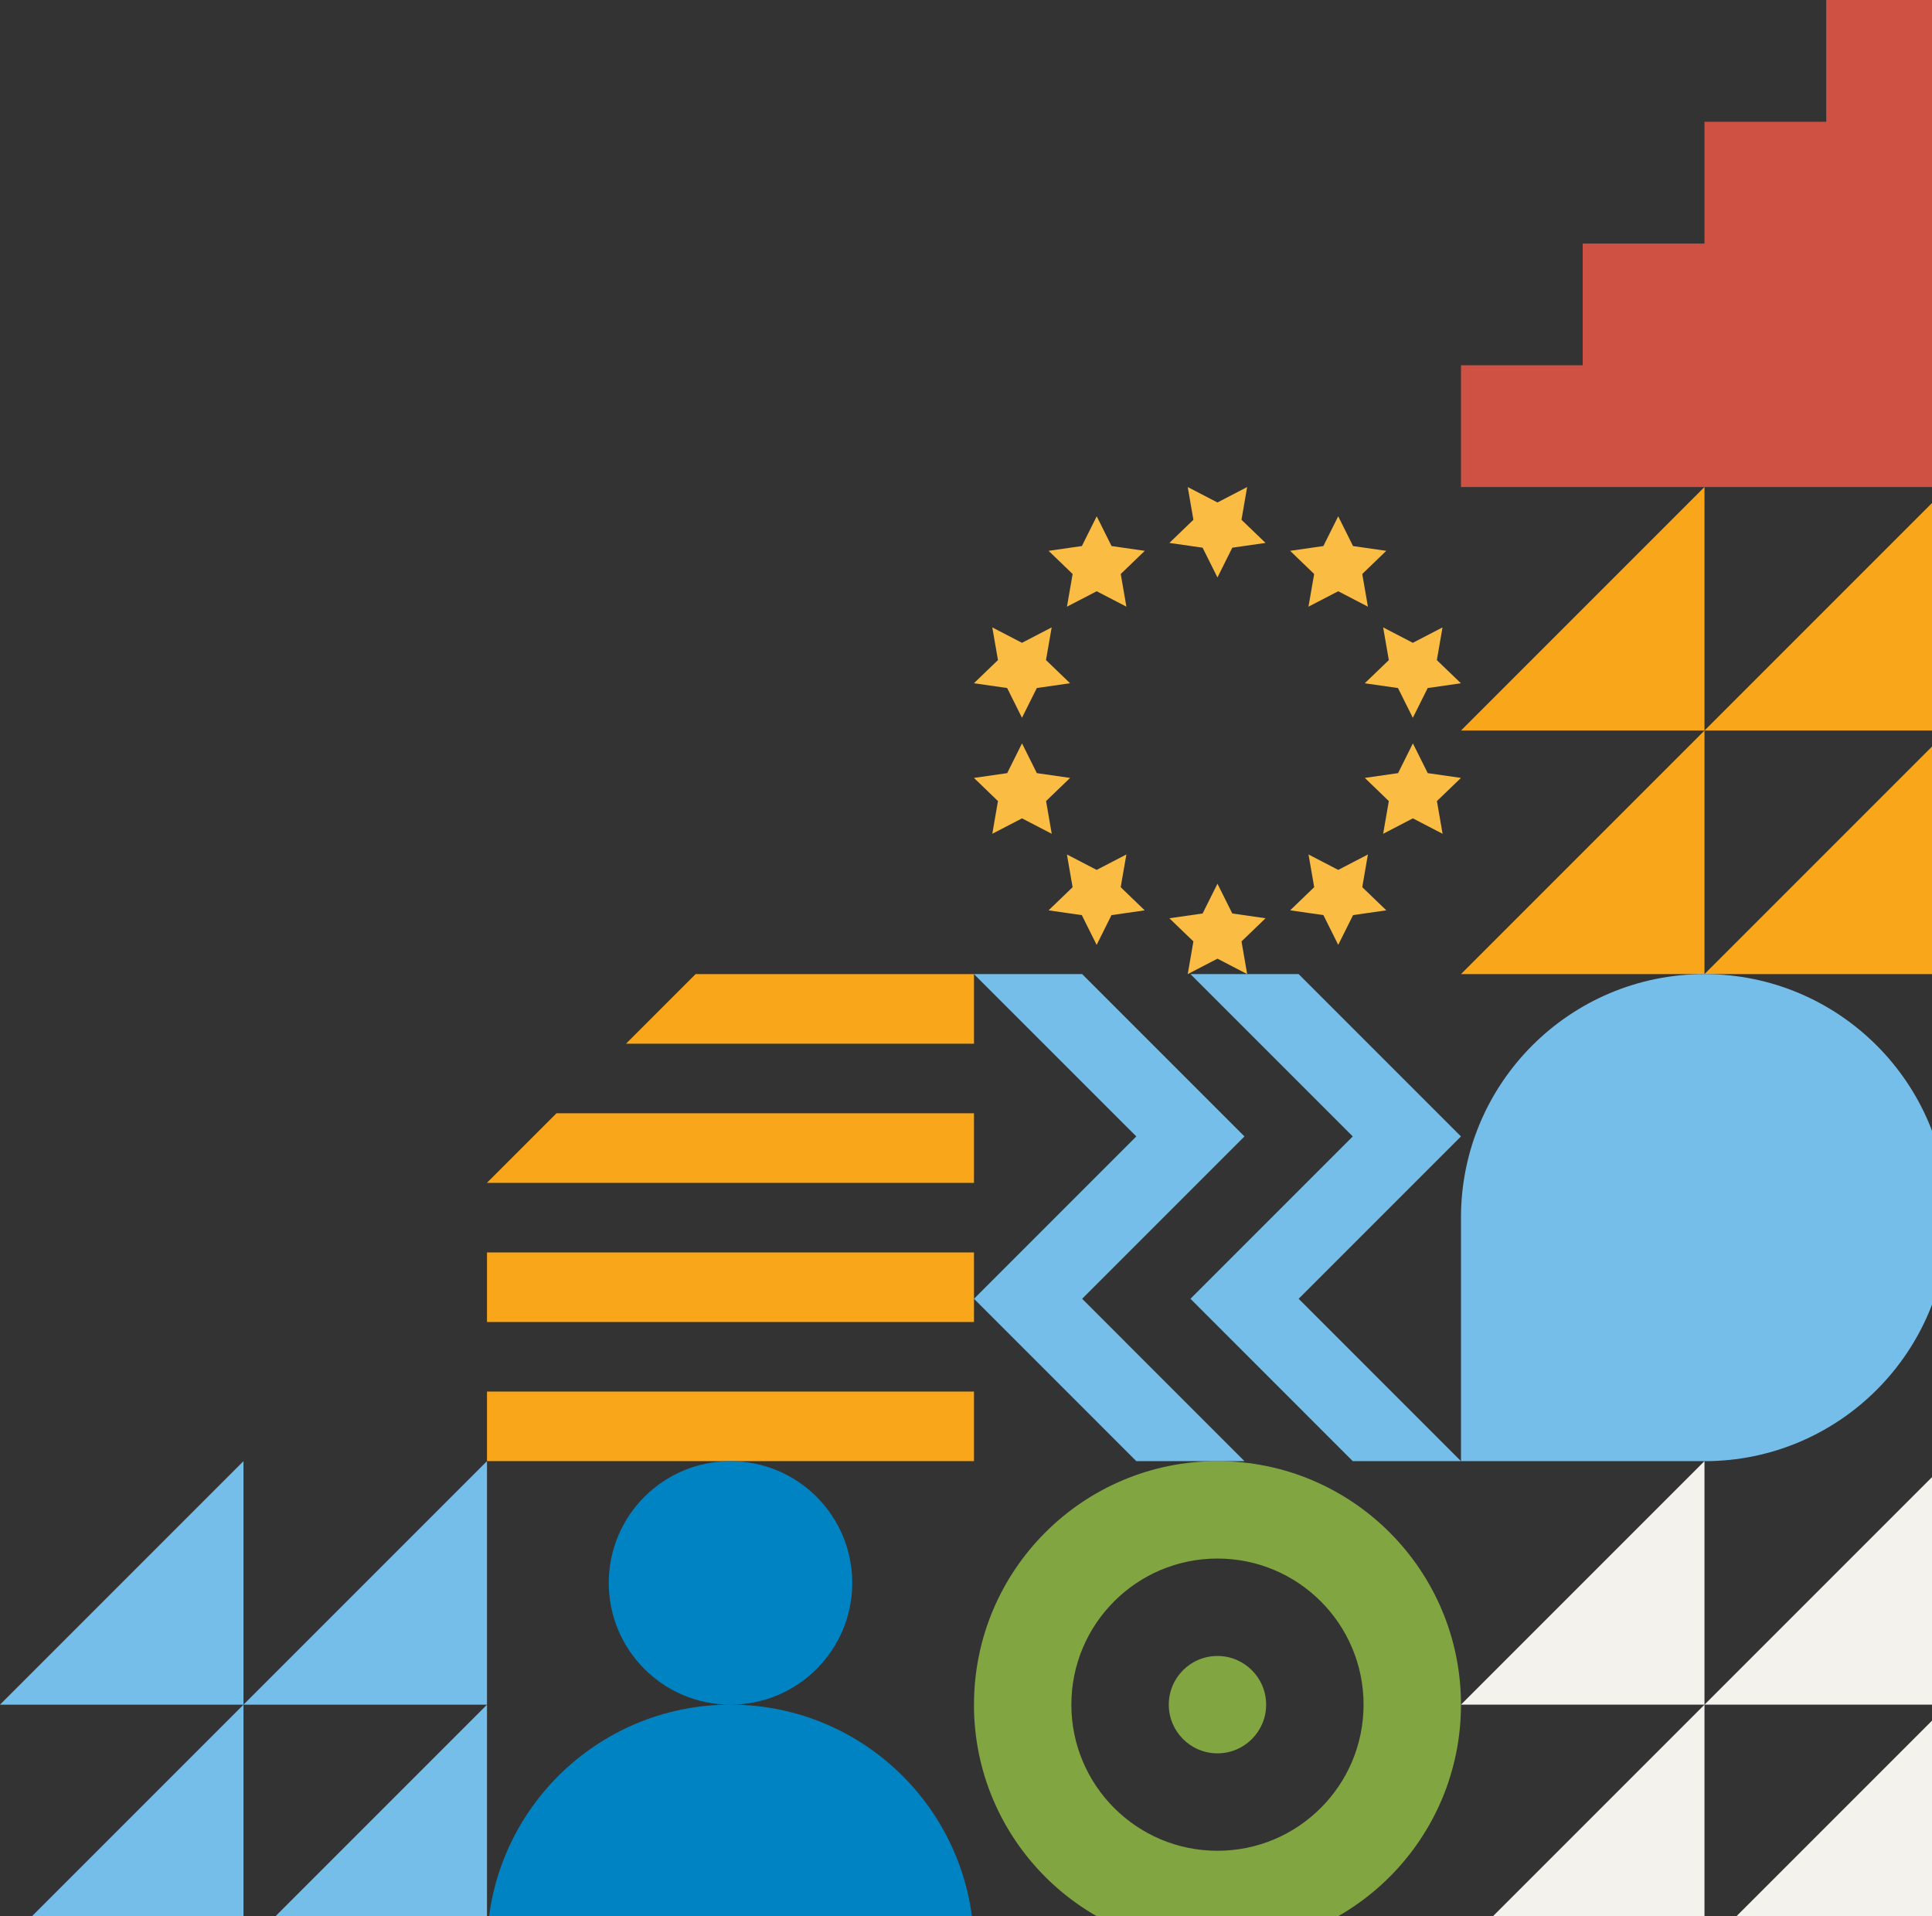
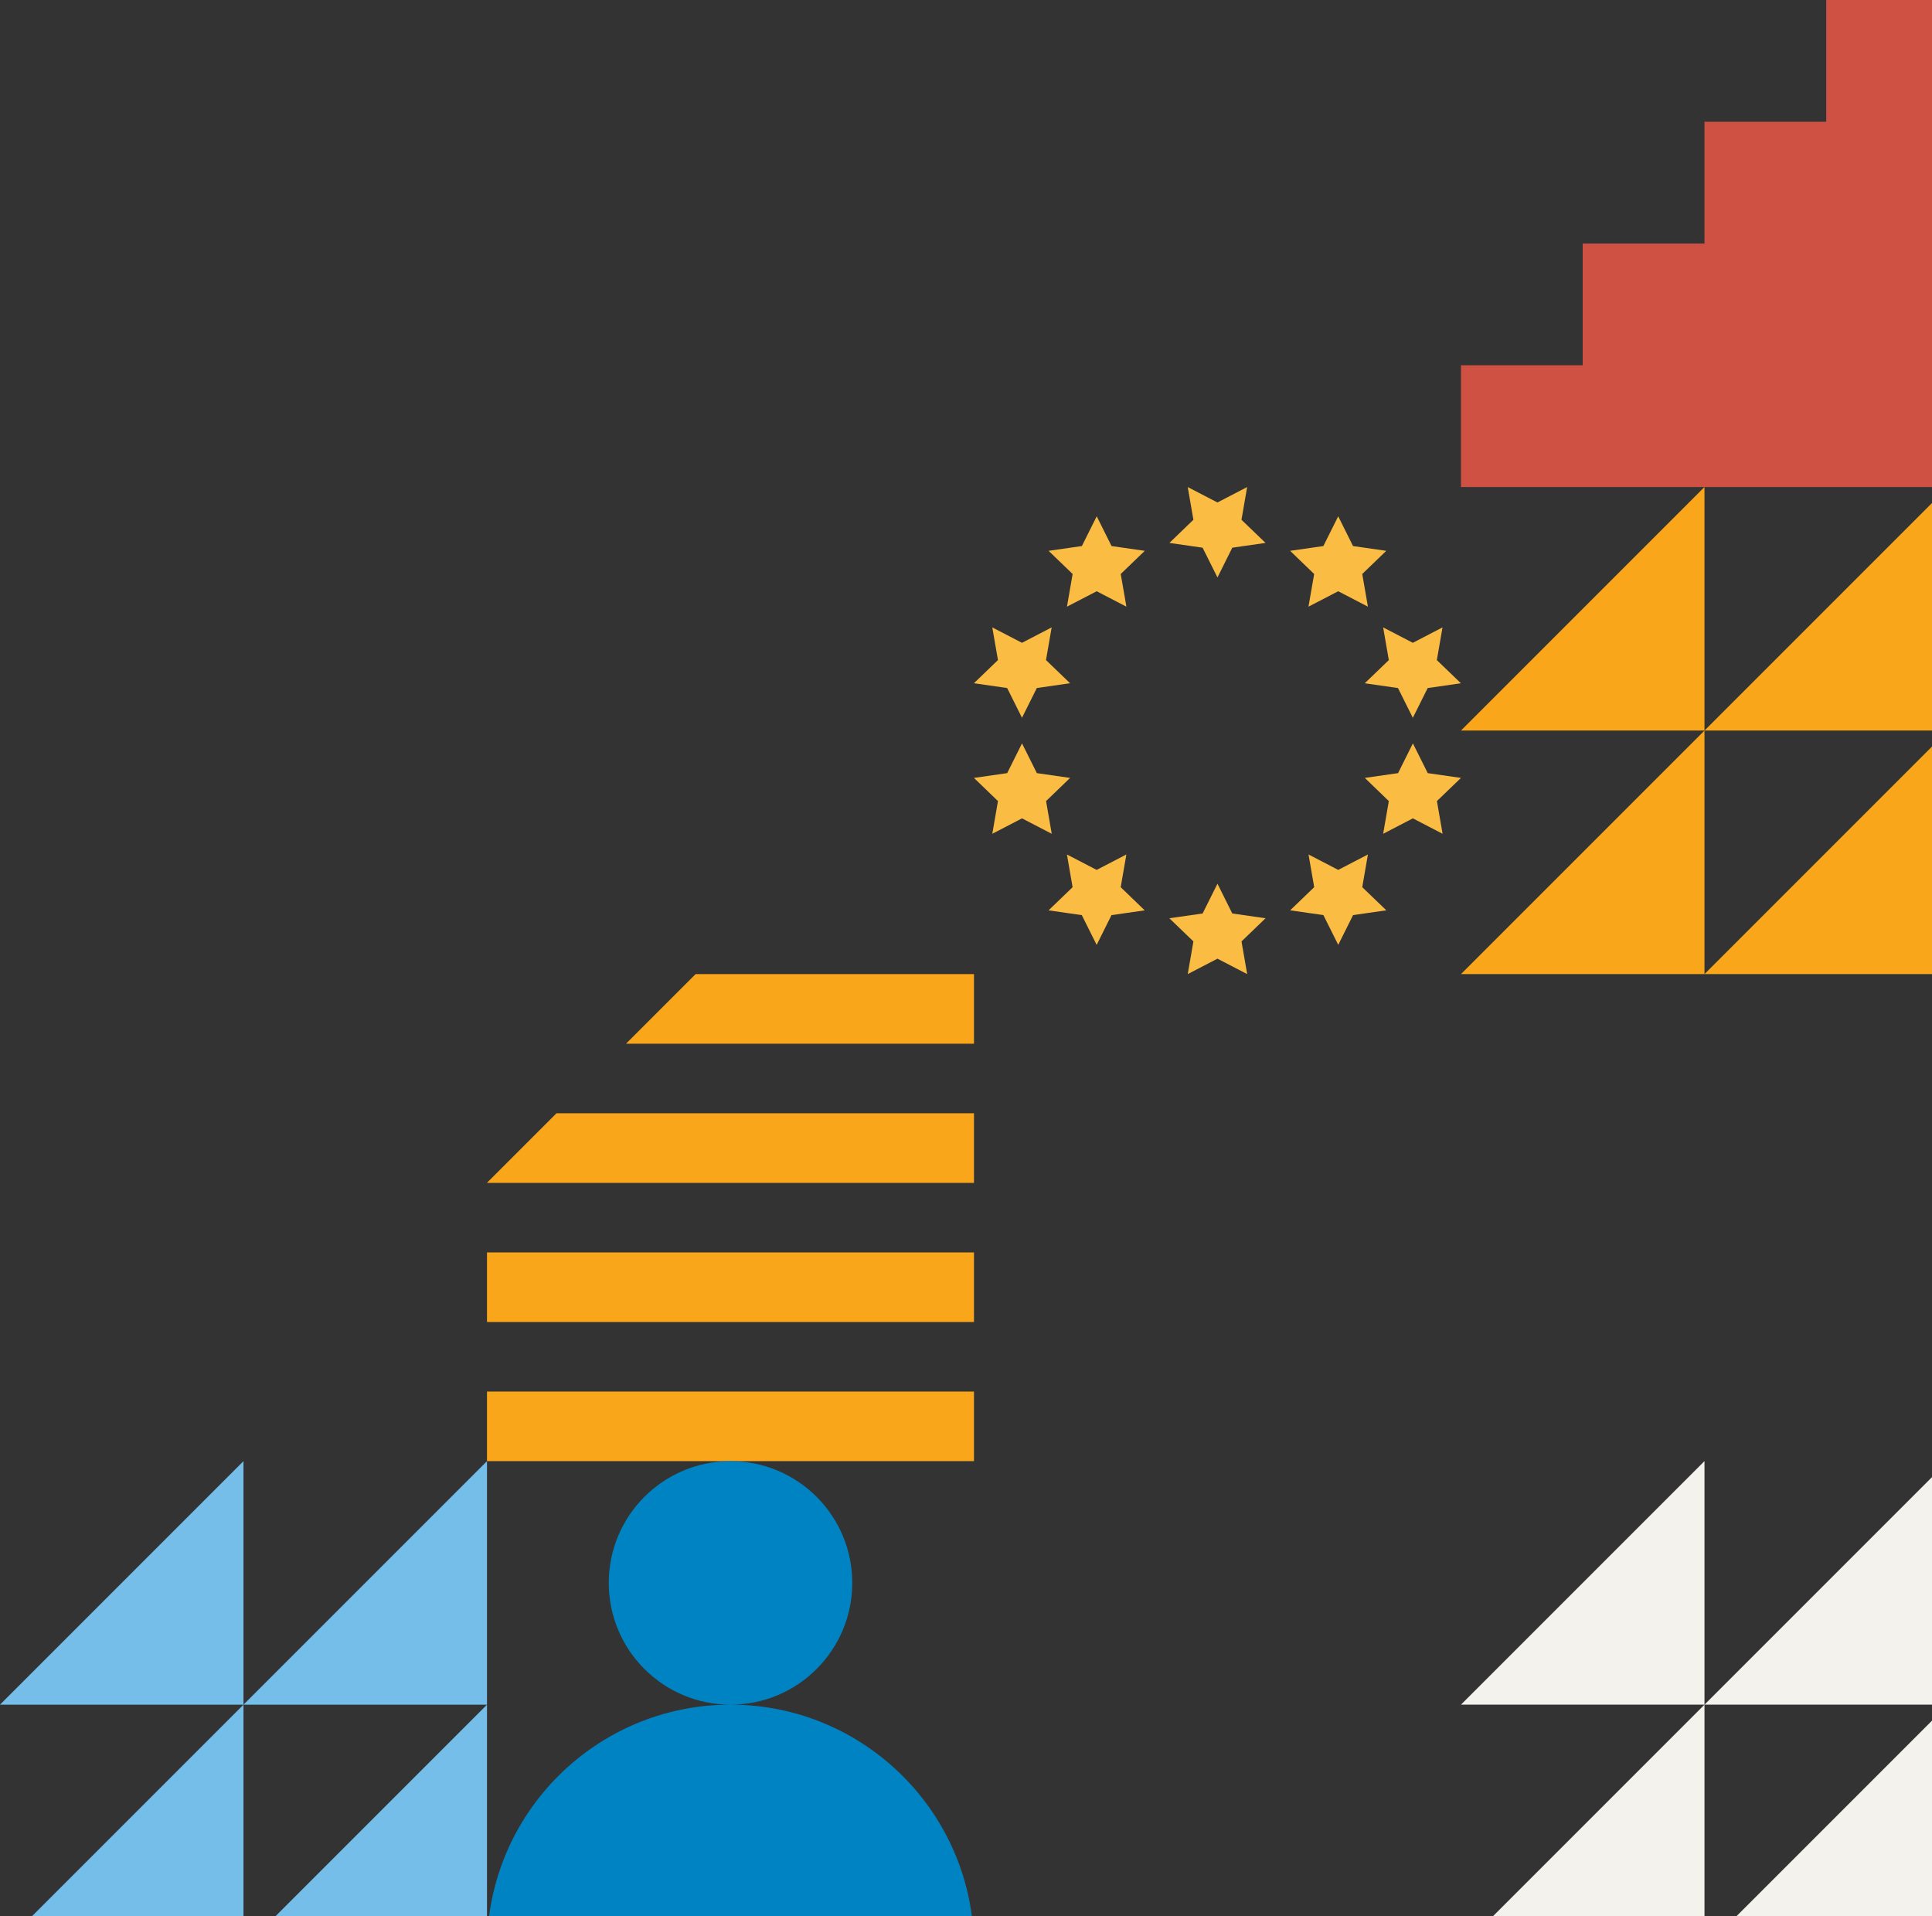
<svg xmlns="http://www.w3.org/2000/svg" width="121" height="120" viewBox="0 0 121 120" fill="none">
  <rect x="0" y="0" width="121" height="120" fill="#333333" stroke="none" />
  <g clip-path="url(#clip0_5761_18275)">
    <path d="M114.376 0V7.624L106.751 7.624V15.251H99.124V22.875H91.5V30.5H99.124L106.751 30.5H114.376H122V0L114.376 0Z" fill="#CF5144" />
  </g>
  <path d="M61 91.5L30.5 91.5L30.5 87.142L61 87.142L61 91.5ZM61 82.787L30.5 82.787L30.5 78.429L61 78.429L61 82.787ZM61 69.716L61 74.073L30.5 74.073L30.5 74.067L34.851 69.716L61 69.716ZM61 61L61 65.358L39.207 65.358L43.565 61L61 61Z" fill="#FAA61A" />
  <g clip-path="url(#clip1_5761_18275)">
    <path d="M73.2 106.749C73.2 105.064 74.566 103.7 76.249 103.7C77.932 103.7 79.298 105.066 79.298 106.749C79.298 108.432 77.932 109.798 76.249 109.798C74.566 109.798 73.2 108.432 73.2 106.749ZM67.099 106.749C67.099 111.802 71.196 115.899 76.249 115.899C81.302 115.899 85.399 111.802 85.399 106.749C85.399 101.696 81.302 97.599 76.249 97.599C71.196 97.599 67.099 101.696 67.099 106.749ZM61 106.749C61 98.326 67.828 91.498 76.251 91.498C84.674 91.498 91.5 98.328 91.5 106.749C91.5 115.17 84.672 122 76.249 122C67.826 122 60.998 115.172 60.998 106.749" fill="#81A541" />
  </g>
  <g clip-path="url(#clip2_5761_18275)">
    <path d="M53.376 99.124C53.376 94.913 49.962 91.5 45.751 91.5C41.54 91.5 38.127 94.913 38.127 99.124C38.127 103.336 41.54 106.749 45.751 106.749C49.962 106.749 53.376 103.336 53.376 99.124ZM61 122C61 113.577 54.172 106.749 45.749 106.749C37.326 106.749 30.5 113.577 30.5 122H61Z" fill="#0083C2" />
  </g>
  <g clip-path="url(#clip3_5761_18275)">
-     <path d="M84.723 91.5L91.5 91.5L81.334 81.332L91.5 71.166L81.334 61L74.558 61L84.723 71.166L74.558 81.332L84.723 91.5ZM71.166 91.5L77.94 91.5L67.774 81.332L77.94 71.166L67.774 61L60.998 61L71.166 71.166L61 81.332L71.166 91.5Z" fill="#75BEE9" />
-   </g>
+     </g>
  <g clip-path="url(#clip4_5761_18275)">
    <path d="M30.5 91.5L15.249 106.751L15.249 91.5L-0.002 106.751L15.249 106.751L-0.002 122.002L15.249 122.002L15.249 106.751L30.5 106.751L30.5 91.5ZM30.5 106.751L15.249 122.002L30.5 122.002L30.5 106.751Z" fill="#75BEE9" />
  </g>
  <g clip-path="url(#clip5_5761_18275)">
    <path d="M91.5 122L106.751 106.749H91.5L106.751 91.498V106.749L122.002 91.498V106.749H106.751V122H91.5ZM106.751 122L122.002 106.749V122H106.751Z" fill="#F4F2ED" />
  </g>
  <g clip-path="url(#clip6_5761_18275)">
    <path d="M91.5 61L106.751 45.749L91.5 45.749L106.751 30.498L106.751 45.749L122.002 30.498L122.002 45.749L106.751 45.749L106.751 61L91.5 61ZM106.751 61L122.002 45.749L122.002 61L106.751 61Z" fill="#FAA61A" />
  </g>
  <g clip-path="url(#clip7_5761_18275)">
    <path d="M75.317 57.204L73.236 57.503L74.742 58.953L74.387 61L76.249 60.034L78.11 61L77.755 58.953L79.26 57.503L77.178 57.204L76.249 55.34L75.319 57.204H75.317ZM83.813 54.475L81.952 53.509L82.307 55.556L80.802 57.006L82.883 57.305L83.813 59.169L84.743 57.305L86.824 57.006L85.317 55.556L85.672 53.509L83.811 54.475H83.813ZM68.683 54.475L66.821 53.509L67.176 55.558L65.672 57.008L67.753 57.307L68.683 59.171L69.612 57.307L71.693 57.008L70.189 55.558L70.544 53.509L68.683 54.475ZM63.079 48.415L60.998 48.714L62.502 50.165L62.147 52.214L64.008 51.247L65.87 52.214L65.515 50.165L67.019 48.714L64.938 48.415L64.008 46.552L63.079 48.415ZM87.558 48.415L85.477 48.714L86.981 50.165L86.626 52.214L88.487 51.247L90.349 52.214L89.993 50.165L91.5 48.714L89.419 48.415L88.489 46.552L87.56 48.415H87.558ZM64.008 40.255L62.147 39.289L62.502 41.335L60.996 42.786L63.077 43.085L64.006 44.948L64.936 43.085L67.017 42.786L65.51 41.335L65.865 39.289L64.004 40.255H64.008ZM88.487 40.255L86.626 39.289L86.981 41.337L85.474 42.788L87.555 43.087L88.485 44.95L89.415 43.087L91.496 42.788L89.989 41.337L90.344 39.289L88.483 40.255H88.487ZM67.753 34.195L65.672 34.494L67.178 35.944L66.823 37.991L68.685 37.025L70.546 37.991L70.191 35.944L71.697 34.494L69.616 34.195L68.687 32.331L67.757 34.195H67.753ZM82.881 34.195L80.8 34.494L82.305 35.944L81.949 37.991L83.811 37.025L85.672 37.991L85.317 35.944L86.822 34.494L84.74 34.195L83.811 32.331L82.881 34.195ZM76.249 31.466L74.387 30.5L74.742 32.549L73.238 33.999L75.319 34.298L76.249 36.162L77.178 34.298L79.26 33.999L77.753 32.549L78.108 30.5L76.247 31.466H76.249Z" fill="#FABC43" />
  </g>
  <g clip-path="url(#clip8_5761_18275)">
-     <path d="M122 76.251C122 67.828 115.172 61 106.751 61C98.33 61 91.5 67.828 91.5 76.251V91.502H106.751C115.174 91.502 122.002 84.674 122.002 76.251" fill="#75BEE9" />
-   </g>
+     </g>
  <defs>
    <clipPath id="clip0_5761_18275">
      <rect width="30.5" height="30.5" fill="white" transform="translate(91.5)" />
    </clipPath>
    <clipPath id="clip1_5761_18275">
-       <rect width="30.5" height="30.5" fill="white" transform="translate(91.5 122) rotate(180)" />
-     </clipPath>
+       </clipPath>
    <clipPath id="clip2_5761_18275">
      <rect width="30.5" height="30.5" fill="white" transform="translate(30.5 91.5)" />
    </clipPath>
    <clipPath id="clip3_5761_18275">
      <rect width="30.5" height="30.5" fill="white" transform="translate(91.5 91.5) rotate(180)" />
    </clipPath>
    <clipPath id="clip4_5761_18275">
      <rect width="30.5" height="30.5" fill="white" transform="translate(30.5 91.5) rotate(90)" />
    </clipPath>
    <clipPath id="clip5_5761_18275">
      <rect width="30.5" height="30.5" fill="white" transform="matrix(1 0 0 -1 91.5 122)" />
    </clipPath>
    <clipPath id="clip6_5761_18275">
      <rect width="30.5" height="30.5" fill="white" transform="matrix(1 -1.74846e-07 -1.74846e-07 -1 91.5 61)" />
    </clipPath>
    <clipPath id="clip7_5761_18275">
      <rect width="30.5" height="30.5" fill="white" transform="translate(60.998 30.5)" />
    </clipPath>
    <clipPath id="clip8_5761_18275">
      <rect width="30.5" height="30.5" fill="white" transform="translate(91.5 61)" />
    </clipPath>
  </defs>
</svg>